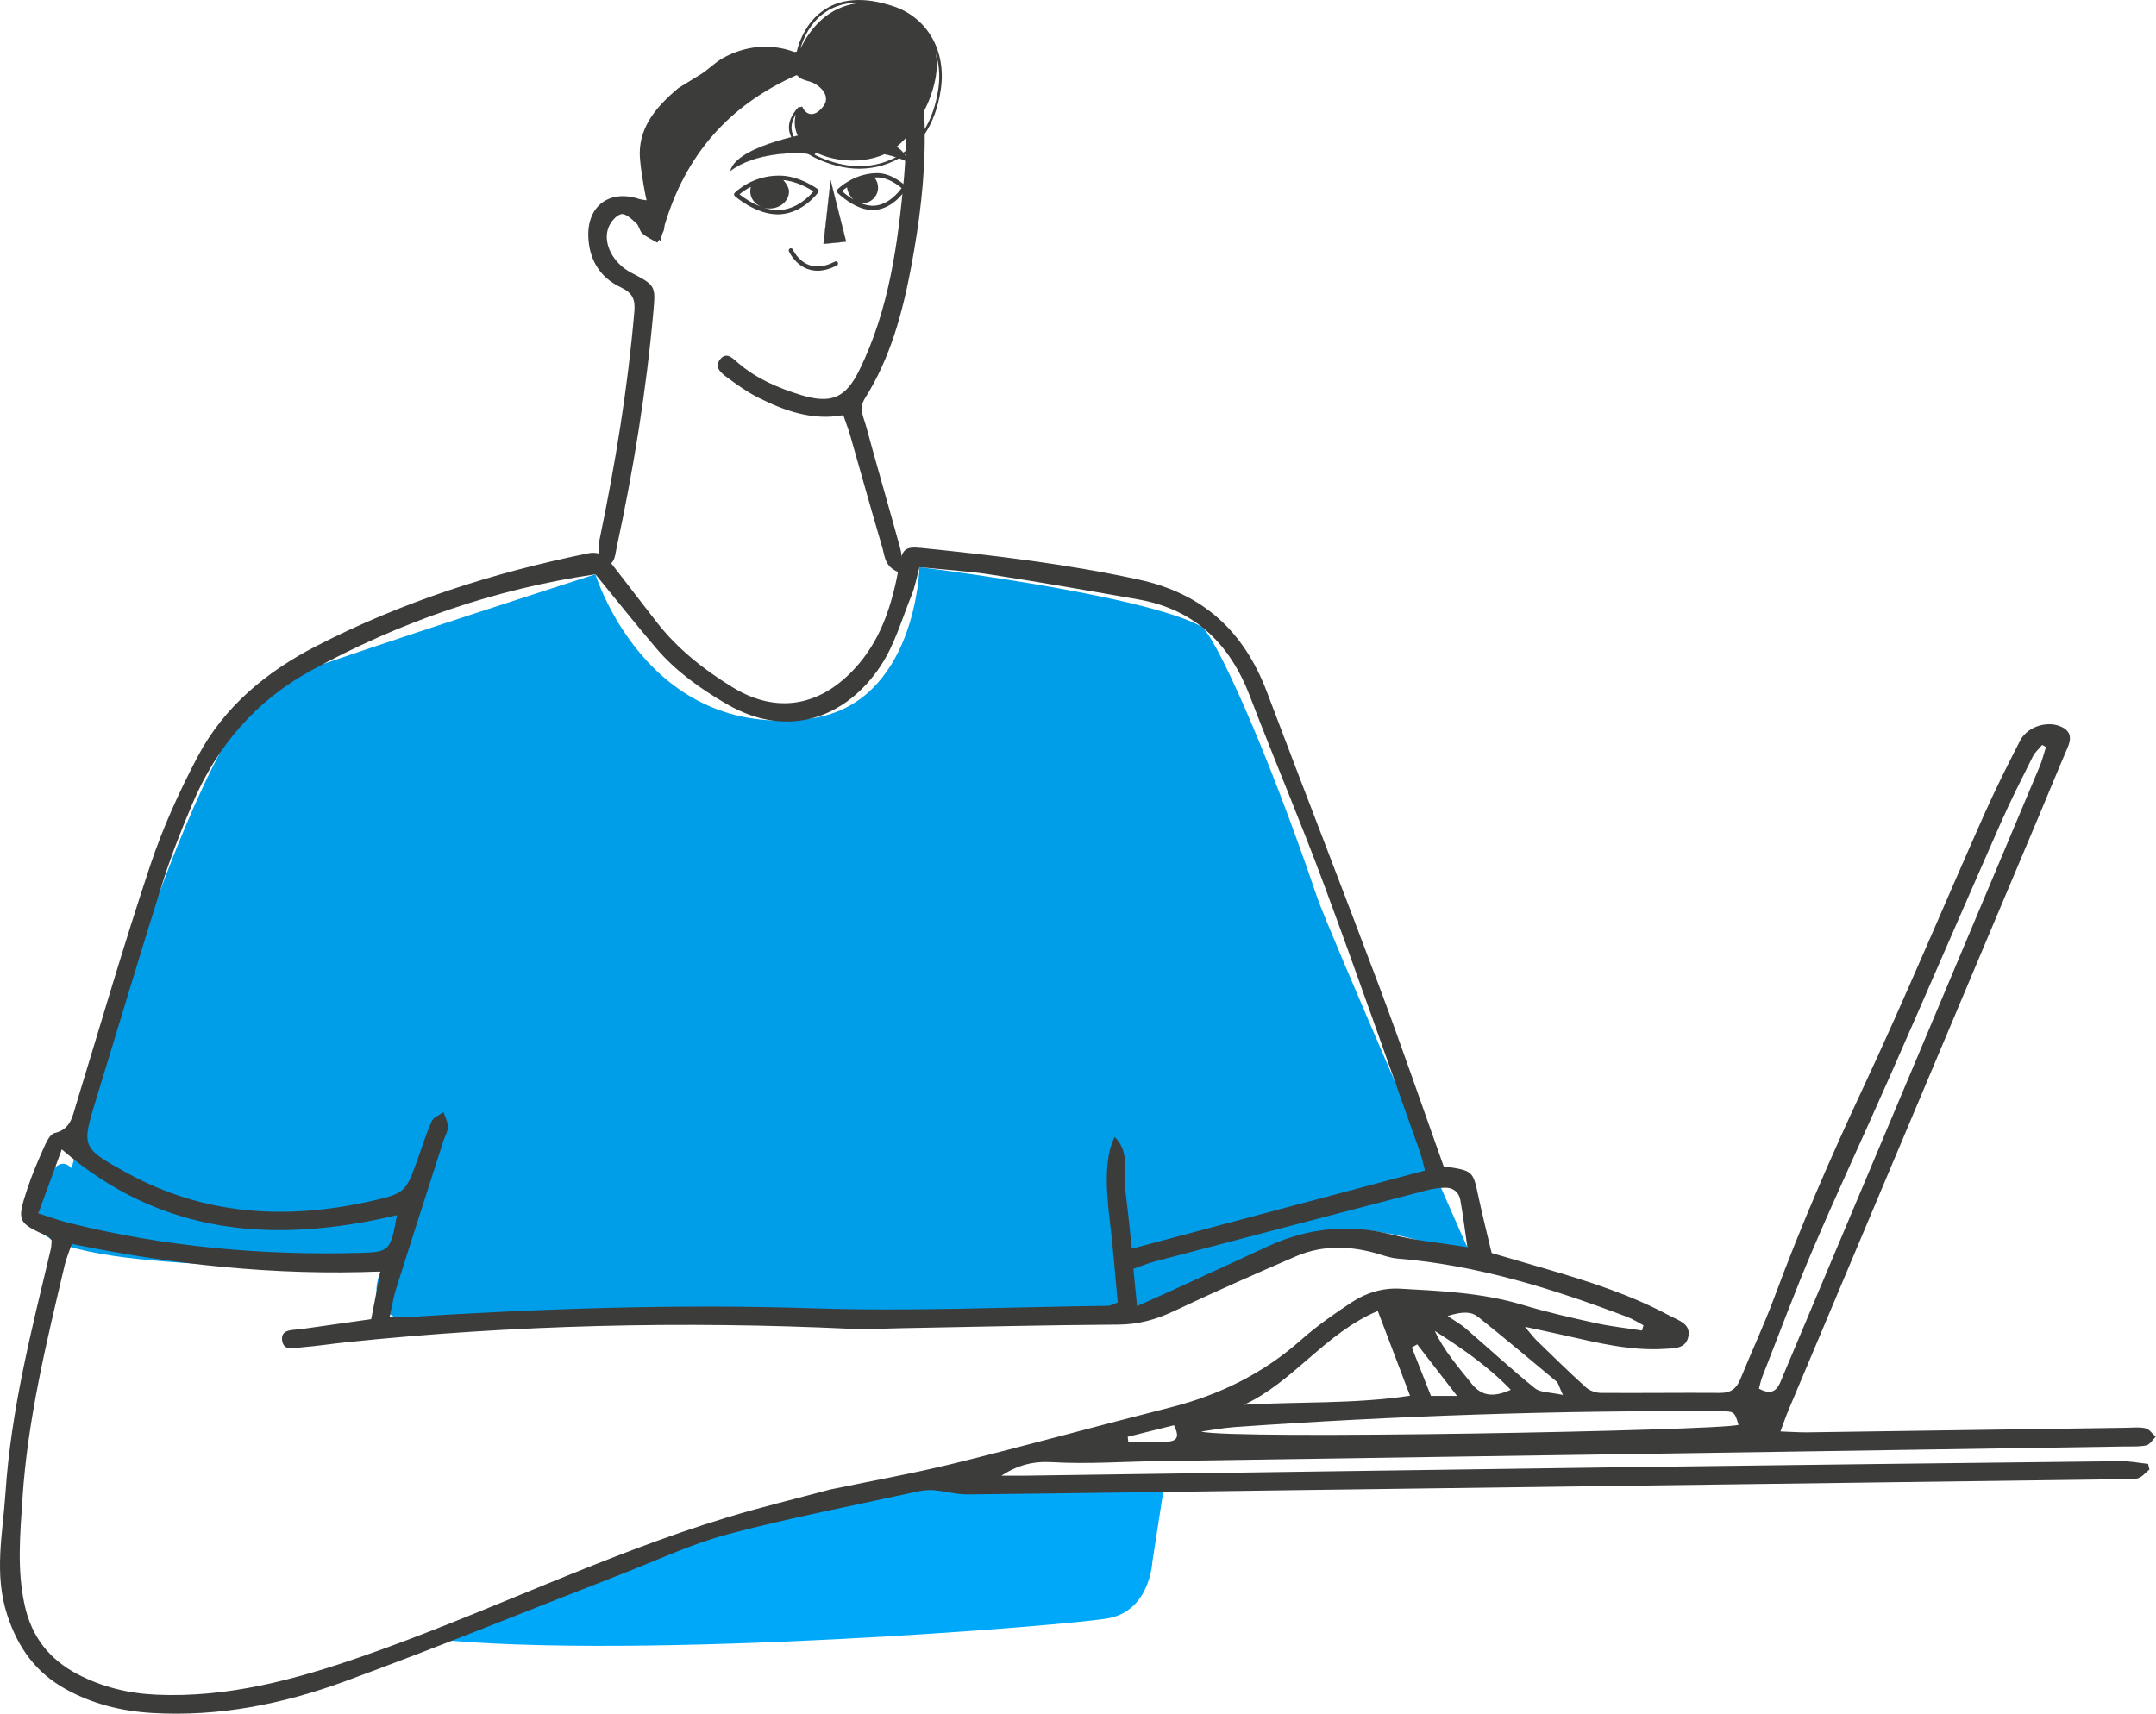
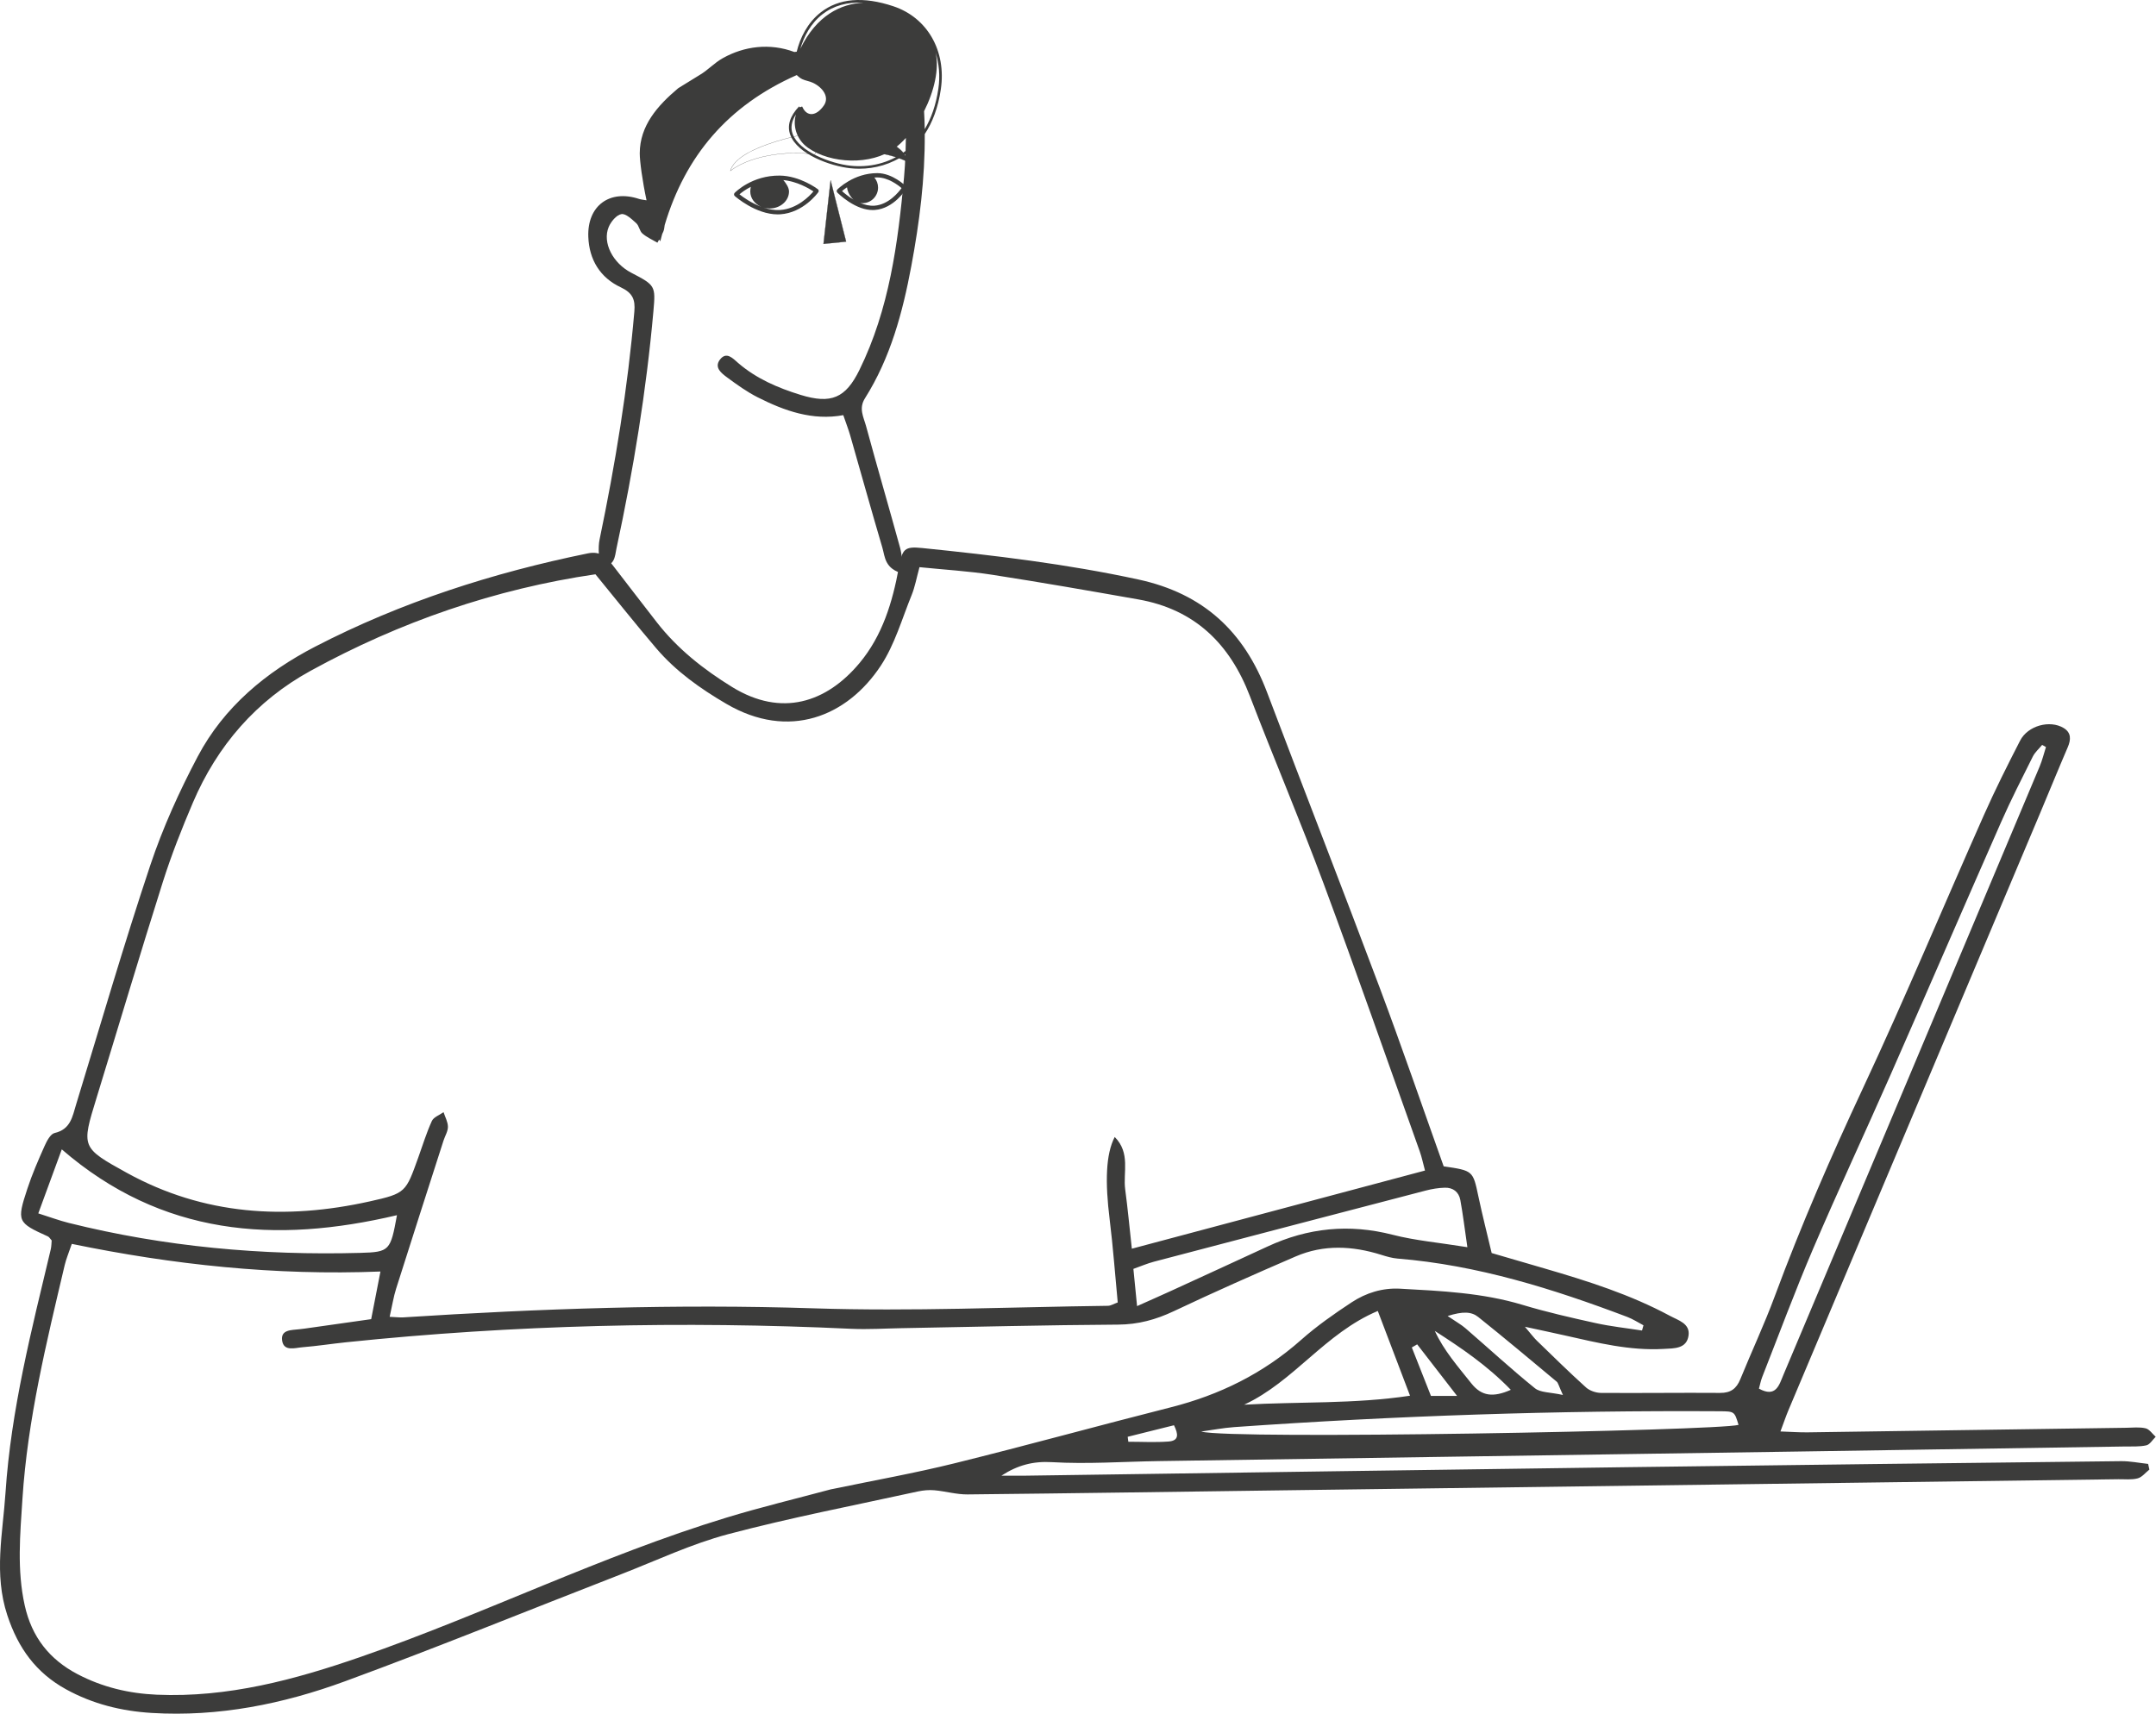
<svg xmlns="http://www.w3.org/2000/svg" width="2501" height="1989" viewBox="0 0 2501 1989" fill="none">
-   <path fill-rule="evenodd" clip-rule="evenodd" d="M82.98 1355.55C82.98 1355.55 226.166 823.939 325.561 787.795C424.967 751.652 690.702 666.364 690.702 666.364C690.702 666.364 749.671 859.447 939.907 833.763C1062.94 817.15 1066.62 658.104 1066.62 658.104C1066.62 658.104 1325.21 689.589 1393.38 726.838C1408.23 734.957 1468.55 865.8 1528.07 1041.65C1539.84 1076.38 1698.45 1441.07 1702.19 1447.14C1718.28 1473.22 1571.14 1393.92 1508.47 1443.31C1399.38 1529.29 1212.42 1529.1 1196.82 1528.64C942.072 1521.06 982.58 1532.28 896.469 1528.7C679.478 1519.71 396.907 1589.79 441.333 1475.38C341.091 1466.28 14.482 1476.64 44.425 1407.92C60.049 1325.94 82.98 1355.55 82.98 1355.55Z" fill="#009DE9" />
-   <path fill-rule="evenodd" clip-rule="evenodd" d="M498.453 1901.53C742.554 1927.08 1248.84 1885.25 1286.68 1877.52C1334.33 1867.81 1336.77 1812.29 1336.77 1812.29L1350.54 1723.42C1350.54 1723.42 1174.7 1712.61 1116.73 1716.53C908.31 1730.65 636.881 1850.57 636.881 1850.57" fill="#00A8F9" />
  <path fill-rule="evenodd" clip-rule="evenodd" d="M1308.15 1667.14C1308.4 1669.06 1308.63 1670.99 1308.88 1672.9C1324.46 1672.9 1340.1 1673.8 1355.58 1672.62C1367.96 1671.68 1366.86 1663.89 1361.83 1653.75C1343.19 1658.41 1325.66 1662.77 1308.15 1667.14ZM1690.21 1619.69C1672.13 1596.3 1658.03 1578.1 1643.95 1559.89C1641.88 1561.09 1639.8 1562.29 1637.74 1563.49C1645.07 1582.06 1652.4 1600.62 1659.92 1619.69H1690.21ZM1752.57 1612.65C1725.41 1584.56 1695.35 1564.22 1664.43 1544.32C1674.98 1567.3 1691.42 1585.8 1706.79 1605.18C1718.66 1620.16 1732.14 1621.67 1752.57 1612.65ZM1813.02 1618.62C1808.09 1607.9 1807.61 1604.65 1805.73 1603.1C1775.58 1577.92 1745.46 1552.7 1714.8 1528.15C1706.9 1521.84 1696.97 1521.42 1679.26 1527C1689.4 1533.9 1695.18 1537.04 1700.02 1541.24C1726.85 1564.44 1752.93 1588.53 1780.51 1610.79C1787.03 1616.03 1798.34 1615.34 1813.02 1618.62ZM1443.22 1629.9C1507.11 1626.23 1570.64 1629.28 1635.66 1619.48C1622.7 1585.44 1610.89 1554.34 1598.27 1521.14C1536.96 1546.98 1500.93 1603.12 1443.22 1629.9ZM1393.38 1661.07C1427.52 1670.73 1991.96 1660.13 2016.74 1653.33C2012.07 1637.87 2012.07 1637.62 1995.15 1637.51C1807.1 1636.37 1619.3 1642.71 1431.74 1655.9C1418.89 1656.81 1406.16 1659.32 1393.38 1661.07ZM1702.19 1447.15C1698.93 1424.83 1696.97 1408.55 1694.01 1392.42C1692.31 1383.05 1685.49 1377.83 1675.99 1378.11C1668.63 1378.32 1661.15 1379.54 1654.01 1381.4C1548.85 1408.79 1443.71 1436.32 1338.62 1463.97C1330.8 1466.03 1323.31 1469.3 1314.76 1472.32C1316.19 1486.81 1317.42 1499.39 1319.02 1515.51C1334.6 1508.54 1346.41 1503.35 1358.13 1497.99C1395.58 1480.81 1433.03 1463.66 1470.42 1446.33C1517.22 1424.64 1565.12 1419.76 1615.55 1432.74C1641.57 1439.43 1668.72 1441.75 1702.19 1447.15ZM460.485 1410.01C319.052 1443.41 187.785 1434.07 71.671 1333.65C61.882 1360.3 53.658 1382.73 44.422 1407.92C58.635 1412.42 69 1416.3 79.672 1418.96C190.785 1446.7 303.781 1456.88 418.059 1453.74C452.084 1452.81 452.99 1451.11 460.485 1410.01ZM2373.35 866.817C2371.87 865.981 2370.4 865.158 2368.92 864.346C2365.26 868.817 2360.61 872.829 2358.08 877.888C2345.48 903.066 2332.67 928.185 2321.31 953.94C2278.16 1051.86 2235.77 1150.12 2192.67 1248.05C2163.17 1315.05 2132.17 1381.37 2103.38 1448.65C2082.34 1497.81 2063.77 1548.04 2044.19 1597.82C2042.54 1602.02 2041.72 1606.54 2040.4 1611.27C2060.27 1622.16 2063.91 1606.84 2068.75 1595.36C2167.97 1360.07 2267.05 1124.74 2366.03 889.371C2369.09 882.1 2370.94 874.335 2373.35 866.817ZM1904.77 1543.84C1905.33 1541.83 1905.9 1539.8 1906.46 1537.78C1900.19 1534.51 1894.21 1530.53 1887.65 1528.05C1801.42 1495.41 1713.87 1467.9 1621.24 1460.36C1614.85 1459.84 1608.48 1457.96 1602.32 1456.02C1568.97 1445.55 1535.53 1443.85 1503 1457.89C1455.6 1478.33 1408.38 1499.26 1361.73 1521.35C1340.88 1531.22 1320.33 1536.85 1296.96 1536.98C1213.28 1537.47 1129.58 1539.61 1045.89 1541.11C1026.4 1541.45 1006.87 1542.74 987.437 1541.84C791.695 1532.65 596.341 1537.18 401.399 1557.47C384.574 1559.23 367.832 1561.87 350.984 1563.22C342.277 1563.91 329.323 1568.5 327.323 1555.7C325.264 1542.5 338.312 1543.48 347.383 1542.32C349.242 1542.07 351.113 1541.91 352.972 1541.66C378.868 1537.99 404.74 1534.32 430.565 1530.65C434.248 1511.8 437.53 1494.93 441.331 1475.37C318.629 1480.23 200.586 1467.46 83.284 1443.31C79.766 1453.67 76.801 1460.56 75.095 1467.75C53.976 1557.34 31.998 1646.83 26.033 1739.13C23.374 1780.35 19.515 1821.57 28.68 1862.78C36.81 1899.33 57.153 1925.37 89.955 1942.58C118.815 1957.71 149.559 1965.01 181.949 1966.41C264.307 1969.96 341.995 1949.02 418.8 1922.38C561.633 1872.85 697.571 1805.2 842.381 1761.03C882.524 1748.78 923.409 1738.98 963.953 1728.08C964.847 1727.84 965.8 1727.74 966.718 1727.56C1013.57 1717.79 1060.77 1709.41 1107.2 1697.92C1191.07 1677.19 1274.37 1654.15 1358.13 1632.94C1414.78 1618.58 1465.35 1593.68 1509.32 1554.7C1527.51 1538.58 1547.66 1524.45 1568.02 1511.06C1584.69 1500.11 1603.75 1494.19 1624.16 1495.3C1671.98 1497.92 1719.76 1500.06 1766.21 1514.07C1794.04 1522.46 1822.5 1528.94 1850.92 1535.2C1868.64 1539.12 1886.8 1541.03 1904.77 1543.84ZM452.014 1527.94C460.332 1528.31 463.991 1528.81 467.603 1528.59C626.249 1518.41 784.836 1512.85 943.999 1518.08C1057.59 1521.81 1171.48 1516.58 1285.24 1515.15C1288.66 1515.11 1292.03 1512.87 1296.59 1511.25C1293.49 1478.81 1291.19 1446.96 1287.27 1415.31C1281.82 1371.36 1282.66 1339.39 1293.09 1319.25C1311.67 1337.94 1302.6 1360.51 1305.25 1380.09C1308.19 1401.98 1310.22 1424.01 1312.96 1448.9C1428.43 1418.11 1539.78 1388.43 1653.02 1358.21C1650.79 1349.95 1649.35 1342.78 1646.92 1335.94C1609.96 1232.42 1573.78 1128.61 1535.54 1025.57C1508.41 952.457 1477.83 880.629 1449.93 807.801C1426.58 746.856 1385.84 707.03 1320.36 695.499C1263.98 685.569 1207.58 675.675 1151.02 666.921C1123.45 662.662 1095.44 661.027 1066.62 658.097C1063.15 670.757 1061.38 680.969 1057.58 690.323C1046.3 718.042 1037.93 747.891 1021.7 772.469C982.601 831.72 914.915 858.981 842.675 816.754C812.426 799.059 784.071 779.011 761.258 752.244C737.597 724.501 714.913 695.923 690.712 666.356C574.339 683.416 463.92 721.489 360.243 778.387C297.262 812.931 251.989 865.193 223.752 931.327C210.857 961.529 198.75 992.225 188.844 1023.51C162.477 1106.82 137.581 1190.6 111.921 1274.15C94.414 1331.15 94.026 1331.59 147.194 1360.9C236.47 1410.11 331.371 1415.71 428.93 1394C470.968 1384.65 470.686 1383.43 485.263 1342.92C490.346 1328.79 494.734 1314.33 500.97 1300.7C503.041 1296.19 509.865 1293.82 514.535 1290.48C516.347 1296.14 519.571 1301.77 519.606 1307.45C519.63 1312.75 516.218 1318.06 514.5 1323.42C496.111 1380.66 477.651 1437.88 459.532 1495.19C456.485 1504.8 454.955 1514.91 452.014 1527.94ZM1674.69 1353.33C1708.94 1358.33 1708.65 1358.4 1715.01 1388.46C1719.66 1410.39 1725.2 1432.11 1730.36 1453.93C1751.02 1459.95 1771.66 1465.96 1792.31 1472C1841.99 1486.49 1891.25 1502.11 1937.05 1526.75C1946.75 1531.99 1960.59 1535.61 1958.77 1549.44C1956.67 1565.33 1941.82 1564.5 1929.71 1565.19C1890.67 1567.44 1853.18 1558.07 1815.57 1549.61C1802.07 1546.57 1788.51 1543.72 1768.92 1539.47C1776.23 1548.05 1779.18 1552.13 1782.74 1555.58C1801.57 1573.82 1820.26 1592.24 1839.72 1609.81C1844.02 1613.69 1851.21 1616.17 1857.11 1616.22C1903.2 1616.57 1949.31 1615.89 1995.41 1616.23C2007.67 1616.32 2014.34 1611.28 2018.79 1600.35C2031.91 1568.16 2046.71 1536.6 2058.78 1504.03C2089.17 1421.98 2123.98 1341.97 2161.06 1262.68C2210 1157.99 2254.52 1051.22 2301.45 945.575C2314.41 916.384 2328.76 887.783 2343.37 859.369C2352.31 841.98 2377.85 834.979 2393.96 844.78C2402.75 850.145 2402.45 858.134 2398.64 867.005C2387.49 892.924 2376.88 919.055 2365.93 945.045C2268.83 1175.46 2171.69 1405.85 2074.63 1636.28C2071.76 1643.09 2069.41 1650.13 2065.35 1660.95C2077.4 1661.37 2087.14 1662.12 2096.86 1661.99C2220.07 1660.28 2343.27 1658.44 2466.46 1656.68C2473.99 1656.59 2481.81 1655.61 2488.94 1657.3C2493.36 1658.36 2496.76 1663.7 2500.63 1667.12C2497.05 1670.58 2493.94 1676.12 2489.81 1677.05C2481.68 1678.86 2472.98 1678.27 2464.52 1678.4C2339.42 1680.36 2214.33 1682.31 2089.23 1684.19C1840.89 1687.93 1592.56 1691.6 1344.23 1695.33C1302.86 1695.95 1261.34 1699 1220.16 1696.57C1198.52 1695.29 1180.39 1700.07 1161.67 1712.26C1171.31 1712.26 1180.93 1712.38 1190.57 1712.25C1422.92 1708.97 1655.27 1705.53 1887.63 1702.4C2078.59 1699.84 2269.58 1697.58 2460.55 1695.42C2470.98 1695.31 2481.43 1697.49 2491.85 1698.61L2493.34 1705.15C2488.86 1708.7 2484.84 1714 2479.77 1715.37C2472.69 1717.25 2464.84 1716.28 2457.32 1716.38C2134.64 1720.68 1811.96 1724.94 1489.29 1729.25C1366.98 1730.88 1244.68 1732.76 1122.38 1734.01C1109.56 1734.13 1096.76 1730.32 1083.88 1729.18C1077.5 1728.64 1070.8 1729.25 1064.52 1730.63C991.096 1746.73 917.15 1760.95 844.545 1780.17C802.143 1791.42 761.811 1810.56 720.702 1826.55C613.848 1868.06 507.676 1911.39 400.081 1950.88C328.288 1977.22 253.589 1992.29 176.149 1987.58C140.923 1985.45 107.474 1977.18 76.436 1960.04C41.775 1940.91 21.068 1912.36 8.491 1874.22C-7.369 1826.15 3.267 1779.29 6.396 1731.91C12.773 1635.8 36.657 1542.86 58.87 1449.67C59.718 1446.11 59.647 1442.35 59.941 1439.31C58.07 1437.27 57.105 1435.36 55.588 1434.67C20.197 1418.66 19.233 1417.29 31.727 1379.36C37.269 1362.46 44.422 1346.04 51.682 1329.78C54.27 1323.96 58.517 1315.78 63.377 1314.65C82.001 1310.38 84.013 1295.54 88.343 1281.36C116.674 1188.81 143.676 1095.8 174.325 1004.01C188.82 960.576 207.998 918.232 229.423 877.688C259.801 820.261 308.687 779.764 365.573 750.327C465.509 698.606 571.81 664.556 681.97 642.084C697.5 638.907 704.442 647.649 712.019 657.438C728.702 679.016 745.245 700.676 762.011 722.184C786.059 753.021 816.167 776.74 849.275 797.153C906.738 832.544 958.823 815.143 997.038 769.387C1023.7 737.443 1035.32 698.688 1042.7 658.497C1046.68 636.872 1049.25 633.801 1069.69 635.884C1153.84 644.449 1237.61 654.414 1320.58 672.404C1396.18 688.805 1443.17 732.925 1469.79 803.271C1513.02 917.538 1557.46 1031.34 1600.36 1145.75C1626.08 1214.37 1649.85 1283.73 1674.69 1353.33Z" fill="#3C3C3B" />
  <path fill-rule="evenodd" clip-rule="evenodd" d="M1088.5 103.006C1085.71 122.054 1080.11 137.467 1072.72 149.879C1072.6 142.961 1072.32 136.008 1071.94 129.066C1083.72 105.83 1089.73 79.746 1085.27 61.062C1089.33 73.851 1090.7 88.052 1088.5 103.006ZM986.844 192.318C963.43 189.882 927.004 175.764 919.545 155.586C916.827 148.268 918.157 140.585 923.334 132.725C919.686 144.103 922.687 161.092 937.276 171.469C963.454 190.07 1010.5 192.2 1037.76 172.069C1042.31 168.728 1046.66 164.622 1050.84 160.08C1050.8 165.092 1050.65 170.104 1050.49 175.128C1031.11 189.917 1007.62 194.494 986.844 192.318ZM953.983 16.6C966.901 6.541 982.879 2.117 1001.62 3.188C975.643 4.223 947.265 17.765 928.381 56.614C932.546 42.378 940.452 27.13 953.983 16.6ZM1084.89 59.615C1084.74 59.015 1084.54 58.438 1084.37 57.85C1084.58 58.415 1084.7 59.038 1084.89 59.615ZM1036.35 7.282C1001.44 -4.389 973.102 -2.013 952.171 14.282C936.605 26.401 928.063 44.108 924.204 59.991C923.287 60.097 922.369 60.215 921.451 60.321C892.72 49.602 863.106 53.732 838.728 67.333C827.786 73.451 821.715 81.193 810.844 87.475C802.82 92.429 794.784 97.37 786.76 102.335C762.547 122.701 742.275 145.832 742.122 177.764C742.075 187.058 745.24 210.189 749.993 232.414C745.91 231.755 743.487 231.532 741.345 230.826C707.167 219.508 681.13 238.744 682.447 274.735C683.424 301.513 696.272 322.173 720.003 333.327C733.862 339.857 737.063 347.457 735.851 361.517C728.203 450.546 713.732 538.493 695.542 625.911C693.436 635.97 695.248 646.841 695.248 658.089C713.755 657.454 713.049 645.971 715.144 636.264C734.745 545.282 749.746 453.594 757.993 360.834C760.57 331.833 760.264 330.962 732.38 316.526C710.932 305.419 698.495 281.559 706.131 263.322C708.743 257.11 715.12 249.427 720.815 248.439C725.885 247.556 732.945 254.392 738.074 258.993C741.369 261.957 741.863 268.064 745.193 270.934C750.275 275.323 756.723 278.123 762.594 281.594C763.206 280.37 763.9 279.17 764.617 277.958C765.053 278.664 765.5 279.429 765.947 279.982C766.629 277.147 767.418 274.405 768.147 271.617C769.194 269.558 770.1 267.475 770.441 265.311C770.653 263.934 770.83 262.546 771.041 261.157C794.949 180.976 844.399 122.407 924.228 87.111C924.946 87.664 927.428 90.311 930.475 91.77C934.452 93.676 939.088 94.194 943.064 96.088C954.489 101.547 962.407 112.571 955.771 122.278C946.923 135.173 935.899 135.796 930.664 123.842C930.393 123.242 928.899 124.254 927.981 124.501L926.922 123.49C916.227 134.773 912.827 145.903 916.78 156.609C925.028 178.87 963.289 192.823 986.55 195.235C989.879 195.577 993.279 195.765 996.727 195.765C1014.74 195.765 1033.88 190.765 1050.37 178.905C1050.01 187.847 1049.52 196.777 1048.71 205.66C1041.64 282.5 1031.55 358.881 996.88 429.415C980.902 461.9 964.172 469.136 928.593 458.17C902.438 450.099 877.484 439.428 856.353 421.238C850.294 416.026 842.705 407.273 835.093 417.344C828.151 426.521 837.034 433.18 843.623 438.04C854.906 446.358 866.459 454.688 878.919 460.994C910.121 476.807 942.641 488.278 978.231 481.713C981.479 491.208 984.208 498.185 986.279 505.35C998.715 548.682 1010.75 592.132 1023.53 635.358C1026.71 646.089 1025.98 660.231 1048.27 665.819C1046.58 652.948 1046.4 643.888 1044.07 635.405C1031.15 588.332 1017.42 541.47 1004.63 494.337C1001.84 484.066 995.856 474.042 1003.36 462.171C1032.93 415.273 1047.04 362.764 1057.11 308.89C1066.61 258.134 1073.06 207.071 1072.72 155.586C1081.58 142.22 1088.24 125.078 1091.4 103.441C1097.9 59.074 1075.78 20.424 1036.35 7.282Z" fill="#3C3C3B" />
  <path fill-rule="evenodd" clip-rule="evenodd" d="M963.521 209.236L981.487 280.37L955.286 282.994L963.521 209.236Z" fill="#3C3C3B" />
  <path fill-rule="evenodd" clip-rule="evenodd" d="M963.567 209.937L955.426 282.847L981.345 280.259L963.567 209.937ZM955.284 283.118C955.249 283.118 955.214 283.094 955.19 283.071C955.167 283.047 955.143 283.012 955.155 282.977L963.391 209.219C963.403 209.172 963.45 209.125 963.508 209.125C963.567 209.113 963.626 209.16 963.638 209.207L981.616 280.33C981.627 280.365 981.616 280.4 981.592 280.435C981.568 280.459 981.545 280.482 981.498 280.482L955.296 283.106L955.284 283.118Z" fill="#3C3C3B" />
-   <path fill-rule="evenodd" clip-rule="evenodd" d="M947.367 153.132C947.367 153.132 949.285 174.863 944.638 179.616C926.225 175.227 875.186 176.757 847.243 198.276C855.467 167.356 947.367 153.132 947.367 153.132Z" fill="#3C3C3B" />
  <path fill-rule="evenodd" clip-rule="evenodd" d="M947.252 153.281C945.346 153.575 923.215 157.187 900.437 164.235C886.495 168.541 875.059 173.259 866.423 178.283C855.823 184.436 849.446 191.06 847.469 197.943C874.812 177.153 925.098 174.859 944.581 179.483C948.911 174.918 947.405 155.105 947.252 153.281ZM847.246 198.402C847.21 198.402 847.175 198.378 847.175 198.378C847.128 198.343 847.105 198.284 847.116 198.237C848.999 191.154 855.458 184.377 866.294 178.059C874.942 173.047 886.413 168.294 900.355 163.988C924.086 156.658 947.111 153.046 947.346 153.022C947.382 153.011 947.417 153.022 947.452 153.034C947.476 153.058 947.499 153.081 947.499 153.117C947.57 154.011 949.37 174.965 944.711 179.695C944.687 179.73 944.64 179.742 944.593 179.73C925.133 175.094 874.565 177.389 847.316 198.367C847.293 198.39 847.269 198.402 847.246 198.402Z" fill="#3C3C3B" />
  <path fill-rule="evenodd" clip-rule="evenodd" d="M979.067 153.074C979.067 153.074 974.479 174.029 978.326 178.758C999.08 172.628 1031.64 177.288 1053.24 187.912C1046.59 157.051 979.067 153.074 979.067 153.074Z" fill="#3C3C3B" />
  <path fill-rule="evenodd" clip-rule="evenodd" d="M1000 175.905C1004.94 175.905 1010.14 176.246 1015.47 176.928C1029.1 178.67 1042.42 182.505 1053.05 187.682C1051.49 180.787 1046.69 174.681 1038.78 169.551C1032.36 165.386 1023.9 161.857 1013.63 159.045C996.86 154.456 980.636 153.303 979.165 153.209C978.824 154.809 974.835 174.046 978.365 178.611C984.506 176.811 991.907 175.905 1000 175.905ZM1053.23 188.035C1053.21 188.035 1053.18 188.023 1053.18 188.023C1042.53 182.787 1029.14 178.94 1015.45 177.175C1001.38 175.363 988.201 175.975 978.353 178.881C978.306 178.893 978.247 178.87 978.224 178.834C976.612 176.846 976.235 171.904 977.141 164.127C977.788 158.362 978.941 153.103 978.953 153.056C978.965 152.997 979.012 152.95 979.071 152.95H979.083C979.247 152.962 996.178 154.009 1013.7 158.798C1023.99 161.621 1032.47 165.175 1038.91 169.34C1046.97 174.575 1051.83 180.811 1053.35 187.894C1053.36 187.929 1053.33 187.976 1053.3 188C1053.28 188.023 1053.25 188.035 1053.23 188.035Z" fill="#3C3C3B" />
-   <path fill-rule="evenodd" clip-rule="evenodd" d="M948.344 314.137C944.45 314.137 940.708 313.502 937.12 312.243C921.966 306.878 915.412 292.171 915.142 291.547C914.589 290.288 915.177 288.818 916.436 288.265C917.695 287.724 919.166 288.3 919.707 289.559C919.766 289.688 925.719 302.948 938.814 307.548C947.532 310.607 957.521 309.254 968.522 303.513C969.734 302.877 971.251 303.348 971.887 304.572C972.522 305.795 972.051 307.301 970.828 307.937C962.91 312.066 955.391 314.137 948.344 314.137Z" fill="#3C3C3B" />
  <path fill-rule="evenodd" clip-rule="evenodd" d="M904.763 243.682C898.316 244.07 891.892 242.893 885.892 240.94C888.068 241.552 890.386 241.893 892.798 241.893C905.187 241.893 915.27 233.057 915.27 222.186C915.27 217.809 911.87 212.574 908.658 208.95C924.529 210.421 938.483 218.68 943.625 222.08C939.013 227.539 924.682 242.458 904.763 243.682ZM870.926 216.774C870.561 218.645 870.326 220.692 870.326 222.186C870.326 229.987 875.538 236.752 883.056 239.94C871.467 235.599 861.89 228.716 857.796 225.48C860.196 223.433 864.678 219.998 870.926 216.774ZM948.743 219.551C947.907 218.927 927.977 204.032 904.563 203.738C872.373 203.361 852.995 223.01 852.183 223.845C851.713 224.327 851.466 224.998 851.489 225.68C851.513 226.363 851.819 226.998 852.325 227.445C853.348 228.351 876.715 248.752 902.199 248.752C903.152 248.752 904.105 248.729 905.069 248.658C931.789 247.011 948.566 223.974 949.26 222.998C950.06 221.892 949.813 220.374 948.743 219.551Z" fill="#3C3C3B" />
  <path fill-rule="evenodd" clip-rule="evenodd" d="M1014.43 238.661C1008.73 239.061 1003.01 237.661 997.773 235.472C998.667 235.649 999.561 235.766 1000.48 235.766C1010.46 235.766 1018.57 227.648 1018.57 217.671C1018.57 213.318 1017.04 209.212 1014.28 205.976C1015.4 205.917 1016.52 205.87 1017.66 205.87C1030.26 205.87 1041.78 214.753 1045.82 218.248C1042.23 223.224 1030.6 237.496 1014.43 238.661ZM976.748 221.719C978.054 220.589 980.007 219.024 982.537 217.318C983.031 221.507 984.831 225.707 987.69 229.131C988.443 230.06 989.267 230.872 990.114 231.601C984.066 228.037 979.242 223.977 976.748 221.719ZM1050.87 216.083C1050.24 215.459 1035.33 200.882 1017.66 200.882C990.325 200.882 972.054 219.154 971.301 219.918C970.348 220.895 970.348 222.436 971.289 223.413C971.512 223.636 976.689 228.919 984.584 234.06C994.408 240.473 1003.74 243.72 1012.37 243.72C1013.19 243.72 1013.99 243.696 1014.79 243.638C1036.87 242.049 1050.66 220.095 1051.24 219.165C1051.85 218.177 1051.69 216.895 1050.87 216.083Z" fill="#3C3C3B" />
</svg>